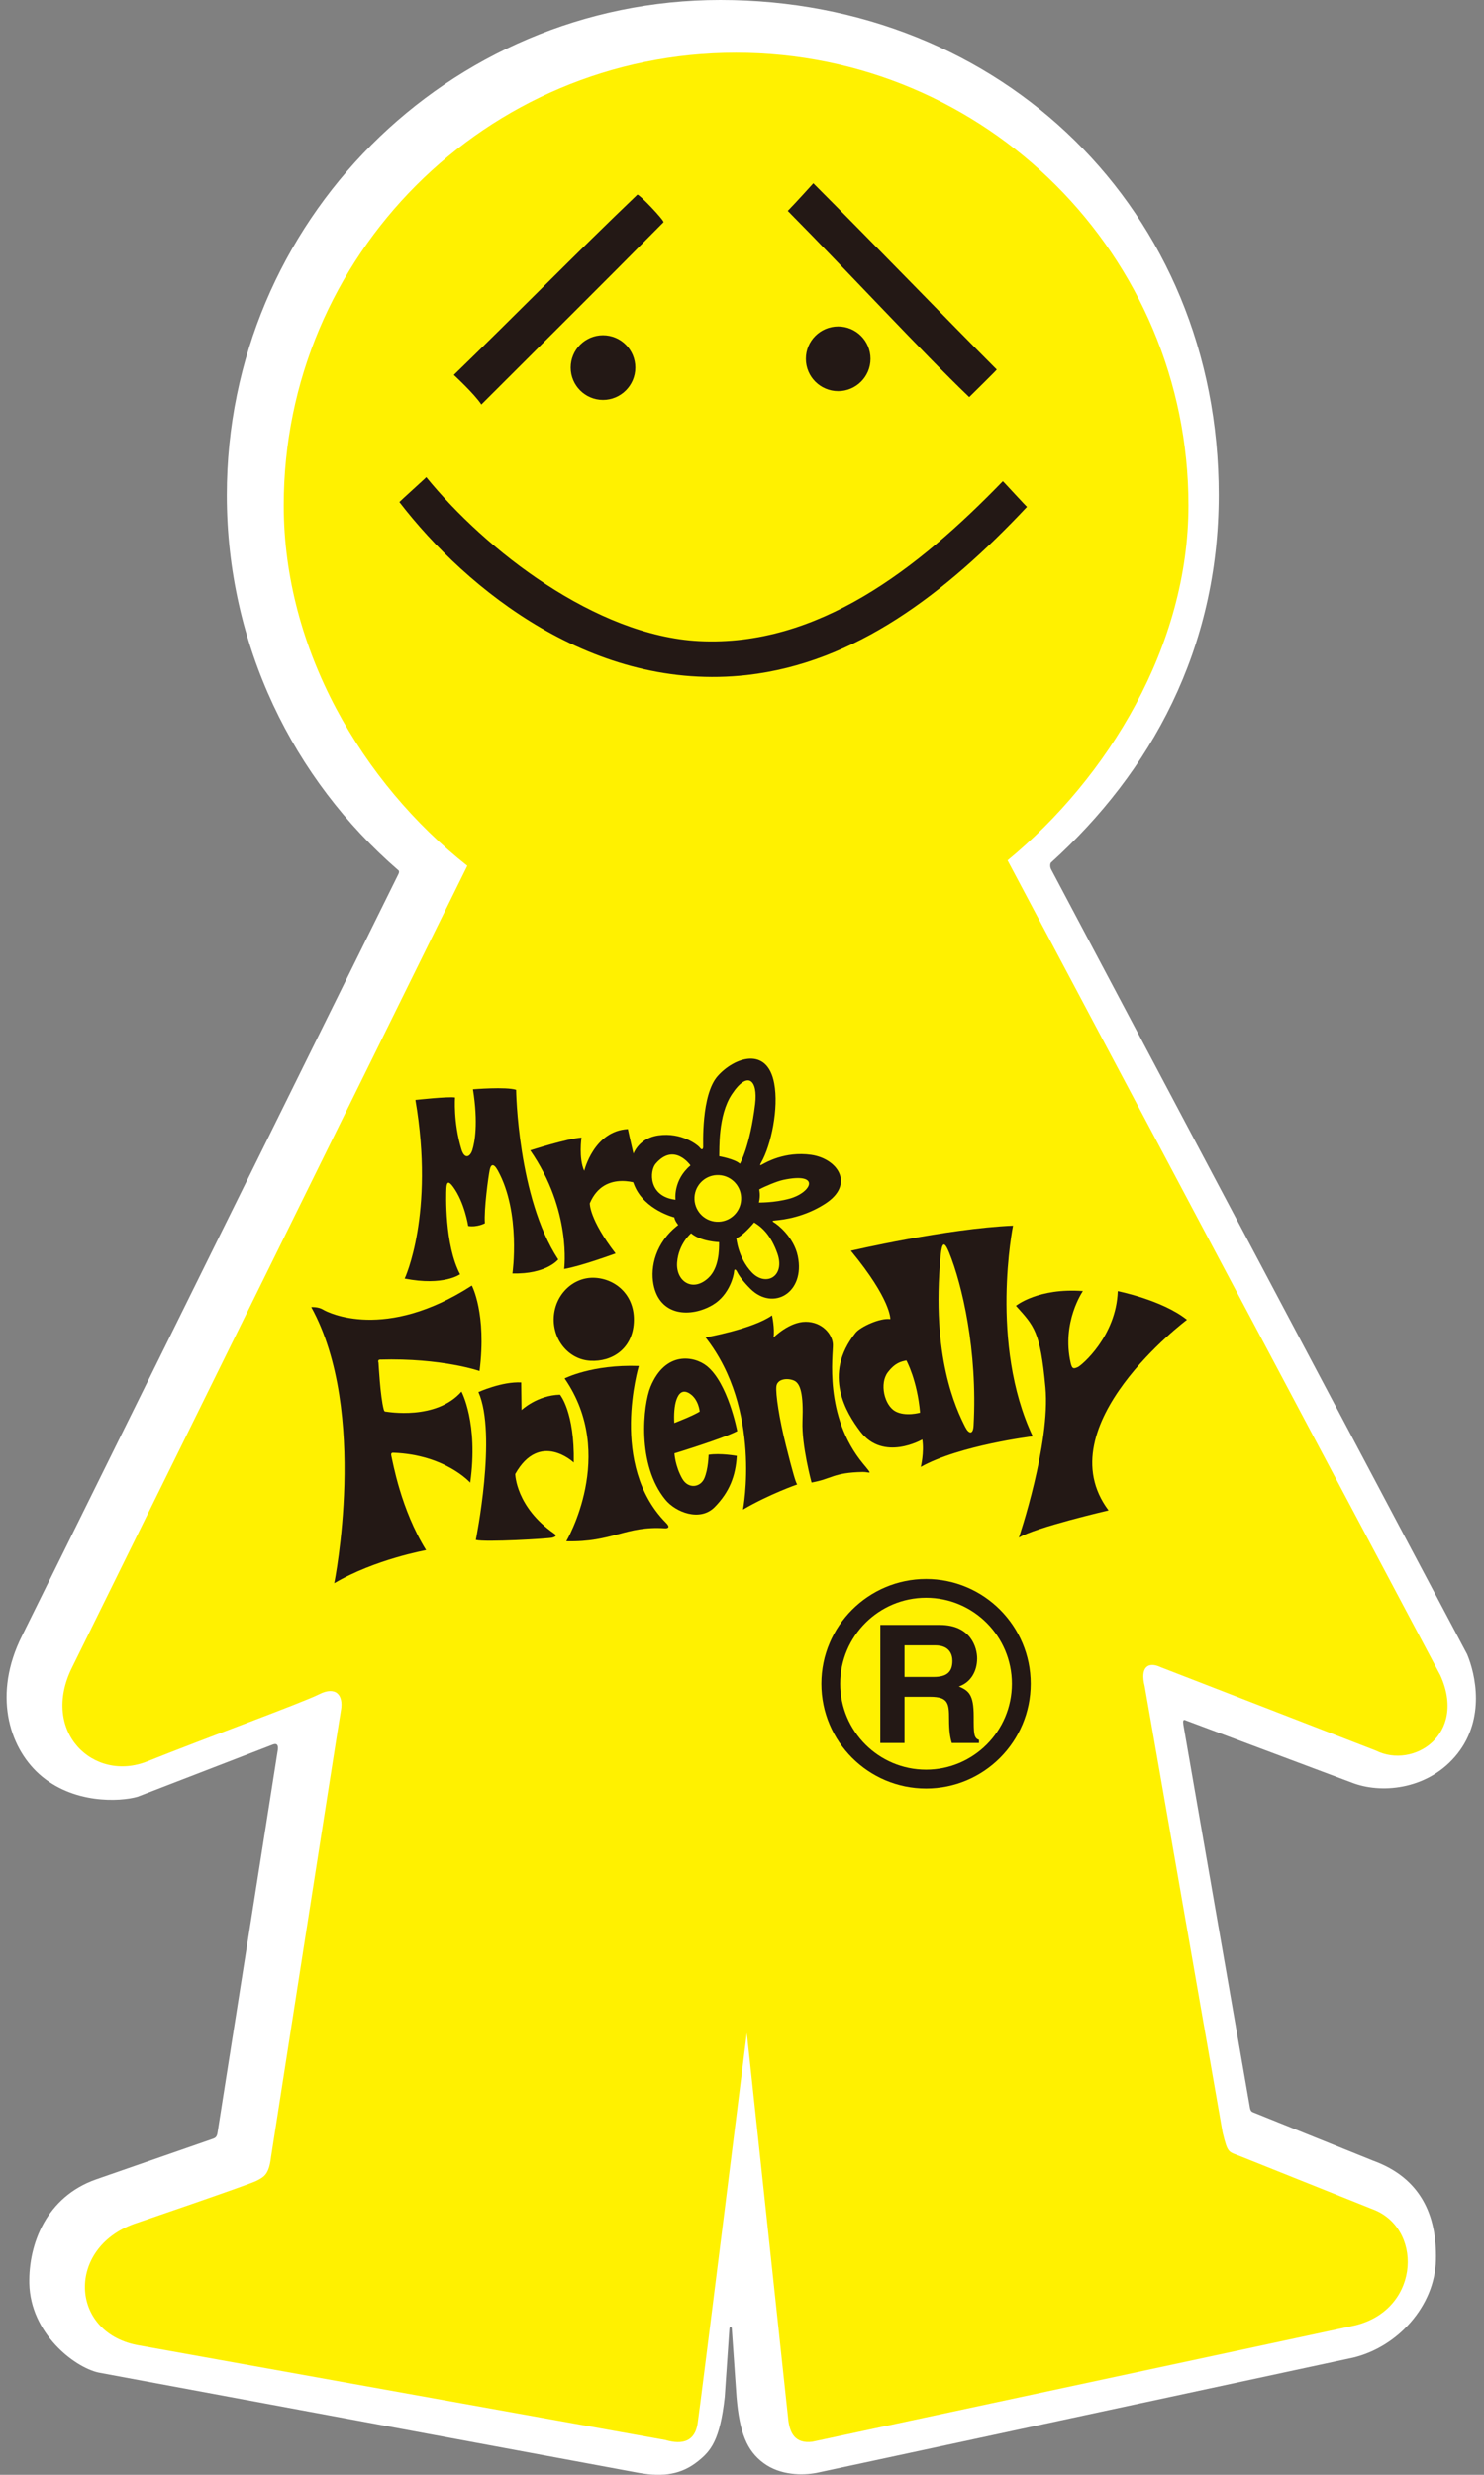
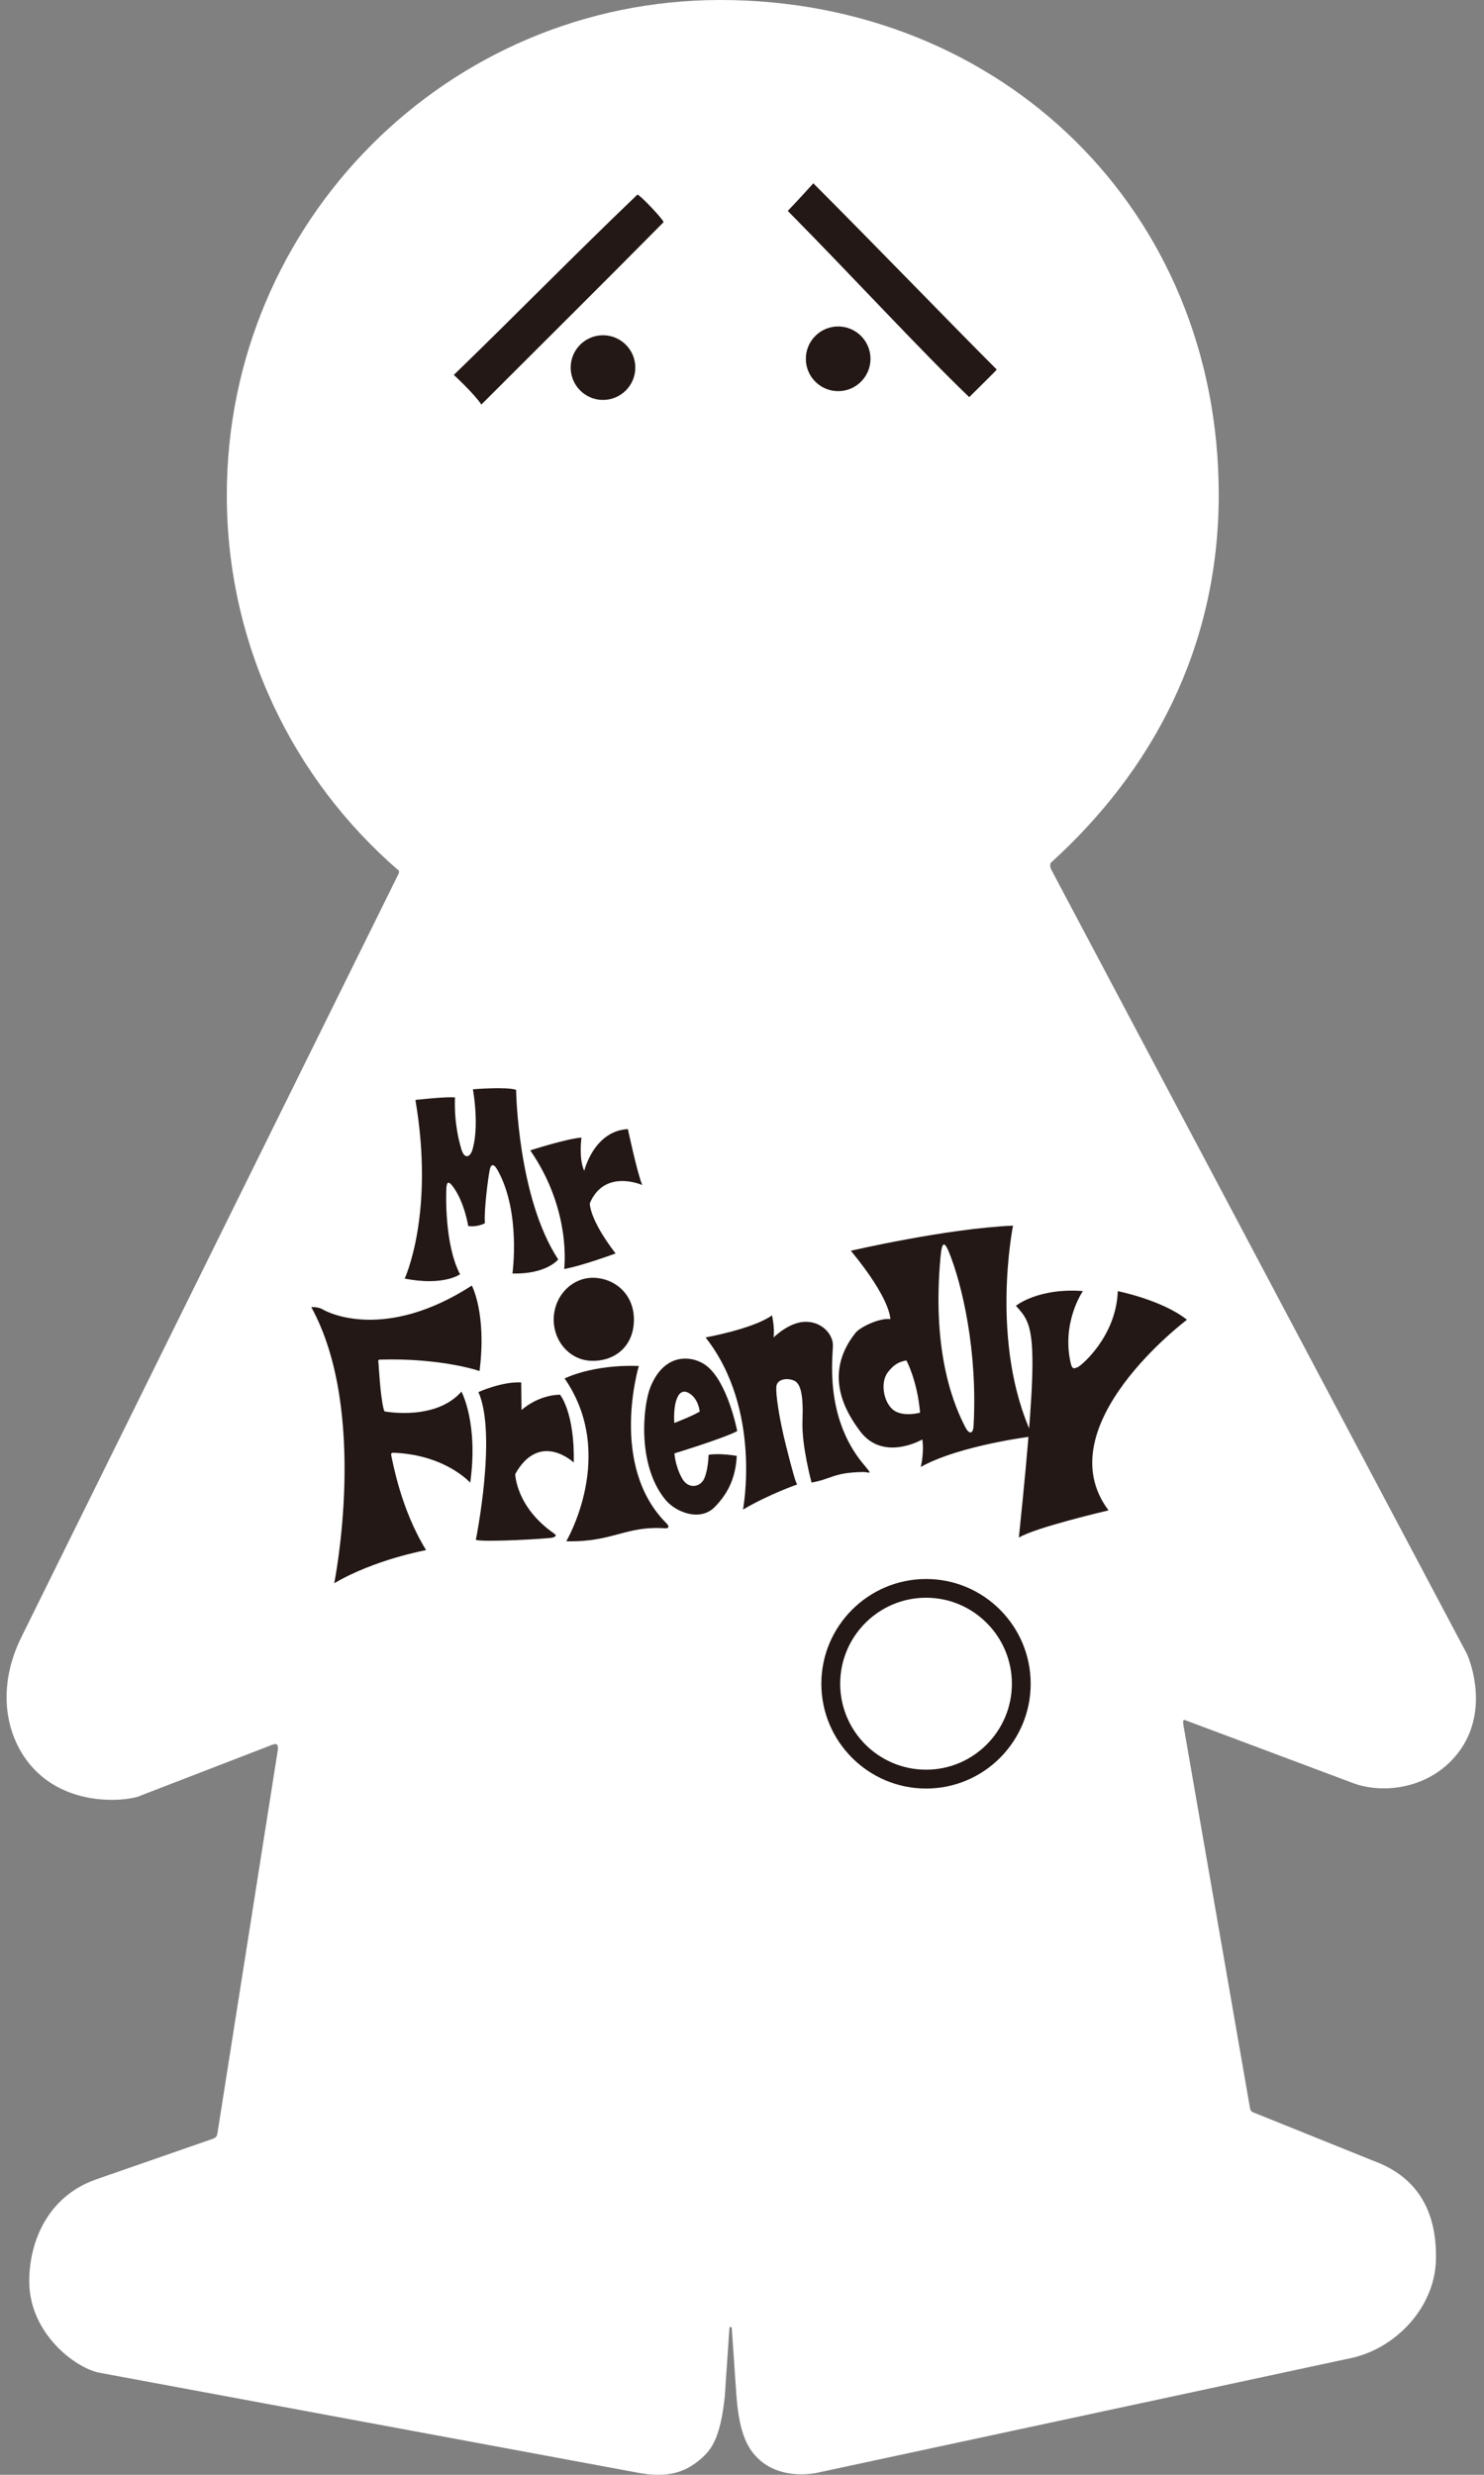
<svg xmlns="http://www.w3.org/2000/svg" width="36" height="60" viewBox="0 0 36 60" fill="none">
  <rect x="0" y="0" width="36" height="60" fill="#808080" stroke="none" />
  <path d="M25.494 20.915C27.921 18.718 29.562 15.734 29.565 12.003C29.571 5.098 24.294 0 17.474 0C10.862 0 5.502 5.374 5.502 12.003C5.502 15.637 7.114 18.894 9.659 21.095C9.659 21.095 9.703 21.116 9.664 21.194L0.53 39.668C-0.169 41.065 0.207 42.339 0.944 43.006C1.759 43.744 2.908 43.685 3.337 43.562L6.623 42.294C6.727 42.256 6.753 42.321 6.74 42.424L5.278 51.7C5.265 51.791 5.239 51.83 5.161 51.855L2.328 52.839C1.129 53.261 0.69 54.4 0.711 55.362C0.737 56.565 1.797 57.392 2.393 57.522L15.498 59.954C16.108 60.062 16.541 59.985 16.934 59.67C17.239 59.426 17.466 59.167 17.581 58.117L17.694 56.46C17.699 56.398 17.748 56.395 17.753 56.46L17.867 58.116C17.941 58.987 18.121 59.417 18.52 59.714C18.928 60.018 19.471 60.018 19.808 59.954L32.822 57.16C33.909 56.901 34.808 55.905 34.834 54.792C34.86 53.693 34.452 52.8 33.313 52.386L30.39 51.208C30.357 51.196 30.338 51.169 30.325 51.118L28.707 41.816C28.695 41.725 28.695 41.673 28.772 41.712L32.847 43.239C33.572 43.497 34.685 43.368 35.358 42.515C36.031 41.66 35.797 40.6 35.591 40.108L25.499 21.077C25.46 20.999 25.482 20.926 25.494 20.915Z" fill="white" />
-   <path d="M1.751 40.421C0.968 41.985 2.273 43.225 3.576 42.703C5.051 42.113 7.306 41.294 7.75 41.073C8.141 40.877 8.336 41.089 8.271 41.464C8.192 41.918 6.576 52.288 6.576 52.288C6.527 52.712 6.413 52.777 6.217 52.875C6.022 52.972 3.251 53.918 3.251 53.918C1.62 54.505 1.686 56.526 3.316 56.852L16.139 59.156C16.579 59.286 16.856 59.172 16.922 58.765C16.974 58.443 18.117 49.288 18.117 49.288L19.117 58.612C19.15 59.004 19.296 59.248 19.704 59.199L32.788 56.396C34.418 56.07 34.549 54.114 33.375 53.592L30.115 52.288C29.789 52.157 29.789 52.222 29.659 51.701L27.768 40.877C27.654 40.421 27.849 40.274 28.159 40.421L33.375 42.442C34.288 42.898 35.592 42.051 34.94 40.616L24.442 20.859C26.881 18.847 28.83 15.661 28.83 12.252C28.83 6.192 23.917 1.279 17.856 1.279C11.796 1.279 6.883 6.192 6.883 12.252C6.883 15.748 8.789 18.98 11.336 20.99L1.751 40.421Z" fill="#FFF100" />
  <path d="M11.009 9.09C12.557 7.59 13.959 6.155 15.46 4.721C15.494 4.688 16.128 5.356 16.095 5.389C14.498 7.003 13.146 8.339 11.677 9.808C11.505 9.546 11.009 9.09 11.009 9.09Z" fill="#231815" />
  <path d="M19.73 4.444C21.23 5.944 23.039 7.819 24.18 8.96C24.186 8.966 23.512 9.628 23.512 9.628C22.338 8.504 20.659 6.678 19.11 5.113C19.284 4.938 19.73 4.444 19.73 4.444Z" fill="#231815" />
-   <path d="M24.327 11.667C24.332 11.662 24.914 12.303 24.914 12.287C22.925 14.406 20.732 16.071 18.122 16.366C14.416 16.786 11.337 14.312 9.688 12.172C9.685 12.168 10.349 11.569 10.341 11.569C11.775 13.33 14.449 15.416 16.96 15.543C19.835 15.687 22.257 13.802 24.327 11.667Z" fill="#231815" />
  <path d="M14.628 9.696C15.06 9.696 15.412 9.345 15.412 8.912C15.412 8.479 15.06 8.128 14.628 8.128C14.195 8.128 13.844 8.479 13.844 8.912C13.844 9.345 14.195 9.696 14.628 9.696Z" fill="#231815" />
  <path d="M20.333 9.483C20.766 9.483 21.117 9.132 21.117 8.699C21.117 8.266 20.765 7.915 20.333 7.915C19.899 7.915 19.549 8.266 19.549 8.699C19.549 9.132 19.899 9.483 20.333 9.483Z" fill="#231815" />
  <path d="M10.077 26.667C10.077 26.667 10.885 26.578 11.039 26.608C11.039 26.608 10.993 27.204 11.193 27.865C11.268 28.114 11.405 28.055 11.459 27.88C11.514 27.704 11.606 27.241 11.473 26.409C11.473 26.409 12.279 26.342 12.52 26.422C12.52 26.422 12.555 29.032 13.542 30.535C13.542 30.535 13.255 30.898 12.431 30.875C12.431 30.875 12.64 29.402 12.078 28.382C11.977 28.198 11.909 28.216 11.878 28.371C11.847 28.525 11.737 29.321 11.763 29.657C11.763 29.657 11.579 29.758 11.358 29.724C11.358 29.724 11.27 29.147 10.987 28.767C10.884 28.628 10.838 28.648 10.829 28.804C10.821 28.959 10.782 30.172 11.16 30.894C11.16 30.894 10.766 31.185 9.817 30.999C9.817 30.999 10.55 29.434 10.077 26.667Z" fill="#231815" />
  <path d="M12.863 27.89C12.863 27.89 13.748 27.605 14.106 27.58C14.106 27.58 14.034 28.088 14.173 28.386C14.173 28.386 14.405 27.418 15.232 27.374C15.232 27.374 15.462 28.456 15.581 28.731C15.581 28.731 14.667 28.323 14.308 29.173C14.308 29.173 14.288 29.551 14.933 30.389C14.933 30.389 14.091 30.699 13.686 30.766C13.686 30.766 13.875 29.35 12.863 27.89Z" fill="#231815" />
  <path d="M7.551 31.69C7.551 31.69 7.719 31.677 7.837 31.75C7.956 31.824 9.344 32.524 11.446 31.168C11.446 31.168 11.81 31.845 11.633 33.24C11.633 33.24 10.719 32.92 9.219 32.963C9.152 32.964 9.182 33.038 9.182 33.038C9.182 33.038 9.225 33.866 9.309 34.171C9.323 34.222 9.334 34.223 9.362 34.224C9.39 34.226 10.576 34.441 11.194 33.739C11.194 33.739 11.609 34.498 11.407 35.947C11.407 35.947 10.803 35.267 9.542 35.221C9.491 35.218 9.482 35.251 9.493 35.295C9.529 35.443 9.723 36.59 10.337 37.582C10.337 37.582 9.099 37.803 8.108 38.385C8.108 38.385 8.949 34.23 7.551 31.69Z" fill="#231815" />
  <path d="M11.606 33.75C11.606 33.75 12.177 33.491 12.644 33.516C12.644 33.516 12.647 33.851 12.652 34.186C12.652 34.186 13.028 33.827 13.585 33.813C13.585 33.813 13.942 34.234 13.919 35.459C13.919 35.459 13.093 34.678 12.499 35.737C12.499 35.737 12.511 36.534 13.446 37.183C13.515 37.231 13.476 37.258 13.396 37.28C13.311 37.303 11.757 37.396 11.543 37.334C11.543 37.334 12.062 34.777 11.606 33.75Z" fill="#231815" />
  <path d="M14.322 32.991C14.843 33.02 15.34 32.707 15.376 32.063C15.412 31.417 14.953 31.009 14.432 30.98C13.912 30.952 13.465 31.378 13.434 31.933C13.404 32.489 13.801 32.963 14.322 32.991Z" fill="#231815" />
  <path d="M13.697 33.42C13.697 33.42 14.363 33.077 15.497 33.117C15.497 33.117 14.769 35.525 16.157 36.921C16.263 37.026 16.206 37.057 16.128 37.052C15.173 36.989 14.861 37.395 13.737 37.367C13.737 37.367 14.978 35.273 13.697 33.42Z" fill="#231815" />
  <path d="M17.116 32.425C17.116 32.425 18.264 32.221 18.728 31.89C18.728 31.89 18.799 32.206 18.765 32.427C18.765 32.427 19.143 32.046 19.544 32.046C19.945 32.045 20.195 32.349 20.205 32.595C20.214 32.84 19.975 34.323 20.938 35.488C21.189 35.791 21.105 35.684 20.927 35.688C20.201 35.703 20.182 35.858 19.687 35.943C19.687 35.943 19.445 35.05 19.467 34.46C19.493 33.792 19.418 33.532 19.254 33.468C19.09 33.402 18.855 33.434 18.834 33.611C18.813 33.789 18.902 34.395 19.068 35.051C19.232 35.706 19.307 35.956 19.339 35.99C19.339 35.99 18.669 36.221 18.024 36.598C18.024 36.598 18.491 34.172 17.116 32.425Z" fill="#231815" />
-   <path d="M24.645 31.658C24.645 31.658 25.182 31.219 26.27 31.301C26.27 31.301 25.747 32.05 25.973 33.046C26.009 33.204 26.055 33.184 26.146 33.145C26.238 33.105 27.079 32.394 27.116 31.303C27.116 31.303 28.197 31.518 28.794 31.997C28.794 31.997 25.355 34.572 26.892 36.618C26.892 36.618 25.109 37.032 24.716 37.279C24.716 37.279 25.487 35.003 25.361 33.636C25.236 32.27 25.086 32.15 24.645 31.658Z" fill="#231815" />
-   <path d="M16.358 29.515C16.358 29.515 15.637 29.336 15.391 28.743C15.145 28.151 15.409 27.608 15.97 27.527C16.532 27.446 16.927 27.758 16.979 27.827C17.031 27.897 17.056 27.854 17.058 27.81C17.061 27.765 17.005 26.547 17.409 26.09C17.813 25.633 18.611 25.36 18.781 26.266C18.893 26.863 18.711 27.755 18.464 28.188C18.415 28.274 18.449 28.253 18.506 28.223C18.564 28.193 19.036 27.907 19.678 27.998C20.319 28.089 20.748 28.715 20.014 29.186C19.517 29.505 19.021 29.57 18.811 29.588C18.732 29.595 18.72 29.605 18.785 29.643C18.85 29.68 19.255 29.981 19.354 30.454C19.539 31.344 18.756 31.79 18.207 31.249C18.027 31.072 17.924 30.922 17.884 30.841C17.843 30.761 17.811 30.759 17.806 30.837C17.802 30.915 17.7 31.392 17.294 31.634C16.764 31.95 15.997 31.919 15.851 31.131C15.775 30.725 15.895 30.125 16.453 29.699C16.453 29.699 16.369 29.599 16.358 29.515ZM17.382 29.62C17.695 29.638 17.962 29.398 17.979 29.086C17.996 28.774 17.757 28.506 17.444 28.49C17.132 28.472 16.865 28.711 16.847 29.024C16.831 29.336 17.07 29.603 17.382 29.62ZM16.387 29.087C16.387 29.087 16.323 28.616 16.75 28.255C16.75 28.255 16.357 27.687 15.905 28.214C15.758 28.385 15.722 29.007 16.387 29.087ZM17.447 28.032C17.447 28.032 17.822 28.097 17.95 28.215C17.95 28.215 18.197 27.783 18.319 26.765C18.389 26.188 18.141 25.943 17.752 26.533C17.412 27.048 17.456 27.875 17.447 28.032ZM18.418 28.837C18.418 28.837 18.454 28.978 18.411 29.154C18.411 29.154 18.776 29.163 19.151 29.061C19.695 28.912 19.922 28.41 18.998 28.607C18.856 28.637 18.555 28.761 18.418 28.837ZM18.295 29.638C18.295 29.638 18.008 29.984 17.862 30.016C17.862 30.016 17.902 30.497 18.24 30.85C18.577 31.203 19.059 30.95 18.856 30.382C18.707 29.964 18.5 29.761 18.295 29.638ZM17.444 30.115C17.444 30.115 16.999 30.102 16.765 29.9C16.765 29.9 16.462 30.15 16.426 30.605C16.39 31.06 16.799 31.343 17.185 30.982C17.444 30.739 17.445 30.304 17.444 30.115Z" fill="#231815" />
+   <path d="M24.645 31.658C24.645 31.658 25.182 31.219 26.27 31.301C26.27 31.301 25.747 32.05 25.973 33.046C26.009 33.204 26.055 33.184 26.146 33.145C26.238 33.105 27.079 32.394 27.116 31.303C27.116 31.303 28.197 31.518 28.794 31.997C28.794 31.997 25.355 34.572 26.892 36.618C26.892 36.618 25.109 37.032 24.716 37.279C25.236 32.27 25.086 32.15 24.645 31.658Z" fill="#231815" />
  <path d="M16.55 35.849C16.698 36.108 16.99 36.062 17.085 35.844C17.182 35.625 17.19 35.271 17.19 35.271C17.465 35.224 17.873 35.297 17.873 35.297C17.847 35.786 17.691 36.179 17.337 36.538C16.983 36.897 16.394 36.665 16.143 36.361C15.441 35.511 15.601 34.058 15.781 33.622C16.143 32.743 16.847 32.878 17.146 33.118C17.662 33.53 17.884 34.696 17.884 34.696C17.54 34.877 16.361 35.236 16.361 35.236C16.361 35.236 16.376 35.542 16.55 35.849ZM16.357 34.5C16.357 34.5 16.812 34.325 16.974 34.222C16.974 34.222 16.949 33.925 16.73 33.785C16.558 33.676 16.463 33.782 16.41 33.935C16.357 34.088 16.346 34.299 16.357 34.5Z" fill="#231815" />
  <path d="M20.641 30.324C20.641 30.324 22.967 29.783 24.575 29.715C24.575 29.715 23.994 32.581 25.052 34.822C25.052 34.822 23.279 35.038 22.337 35.565C22.337 35.565 22.424 35.213 22.374 34.899C22.374 34.899 21.43 35.448 20.869 34.704C20.542 34.271 19.941 33.33 20.755 32.313C20.875 32.164 21.354 31.945 21.598 31.981C21.598 31.981 21.623 31.514 20.641 30.324ZM22.819 30.443C22.585 32.887 23.194 34.163 23.416 34.599C23.501 34.767 23.606 34.788 23.618 34.565C23.718 32.743 23.338 31.14 23.024 30.365C22.909 30.084 22.851 30.109 22.819 30.443ZM21.538 33.27C21.332 33.538 21.45 34.068 21.72 34.216C21.965 34.351 22.32 34.249 22.32 34.249C22.252 33.465 21.988 32.983 21.988 32.983C21.864 33.009 21.718 33.035 21.538 33.27Z" fill="#231815" />
-   <path d="M21.942 40.657V39.891H22.688C23.036 39.891 23.104 40.113 23.104 40.267C23.104 40.55 22.954 40.657 22.644 40.657L21.942 40.657ZM21.355 42.258H21.942V41.138H22.559C23 41.138 23.023 41.29 23.023 41.678C23.023 41.974 23.049 42.123 23.089 42.258H23.749V42.183C23.621 42.136 23.621 42.031 23.621 41.61C23.621 41.076 23.495 40.991 23.261 40.887C23.546 40.792 23.704 40.521 23.704 40.207C23.704 39.959 23.562 39.395 22.801 39.395H21.356L21.355 42.258Z" fill="#231815" />
  <path d="M19.925 40.821C19.925 42.223 21.065 43.362 22.466 43.362C23.867 43.362 25.003 42.223 25.003 40.821C25.003 39.422 23.867 38.282 22.466 38.282C21.065 38.282 19.925 39.422 19.925 40.821ZM20.382 40.821C20.382 39.671 21.316 38.736 22.466 38.736C23.612 38.736 24.547 39.671 24.547 40.821C24.547 41.971 23.612 42.905 22.466 42.905C21.316 42.905 20.382 41.971 20.382 40.821Z" fill="#231815" />
</svg>